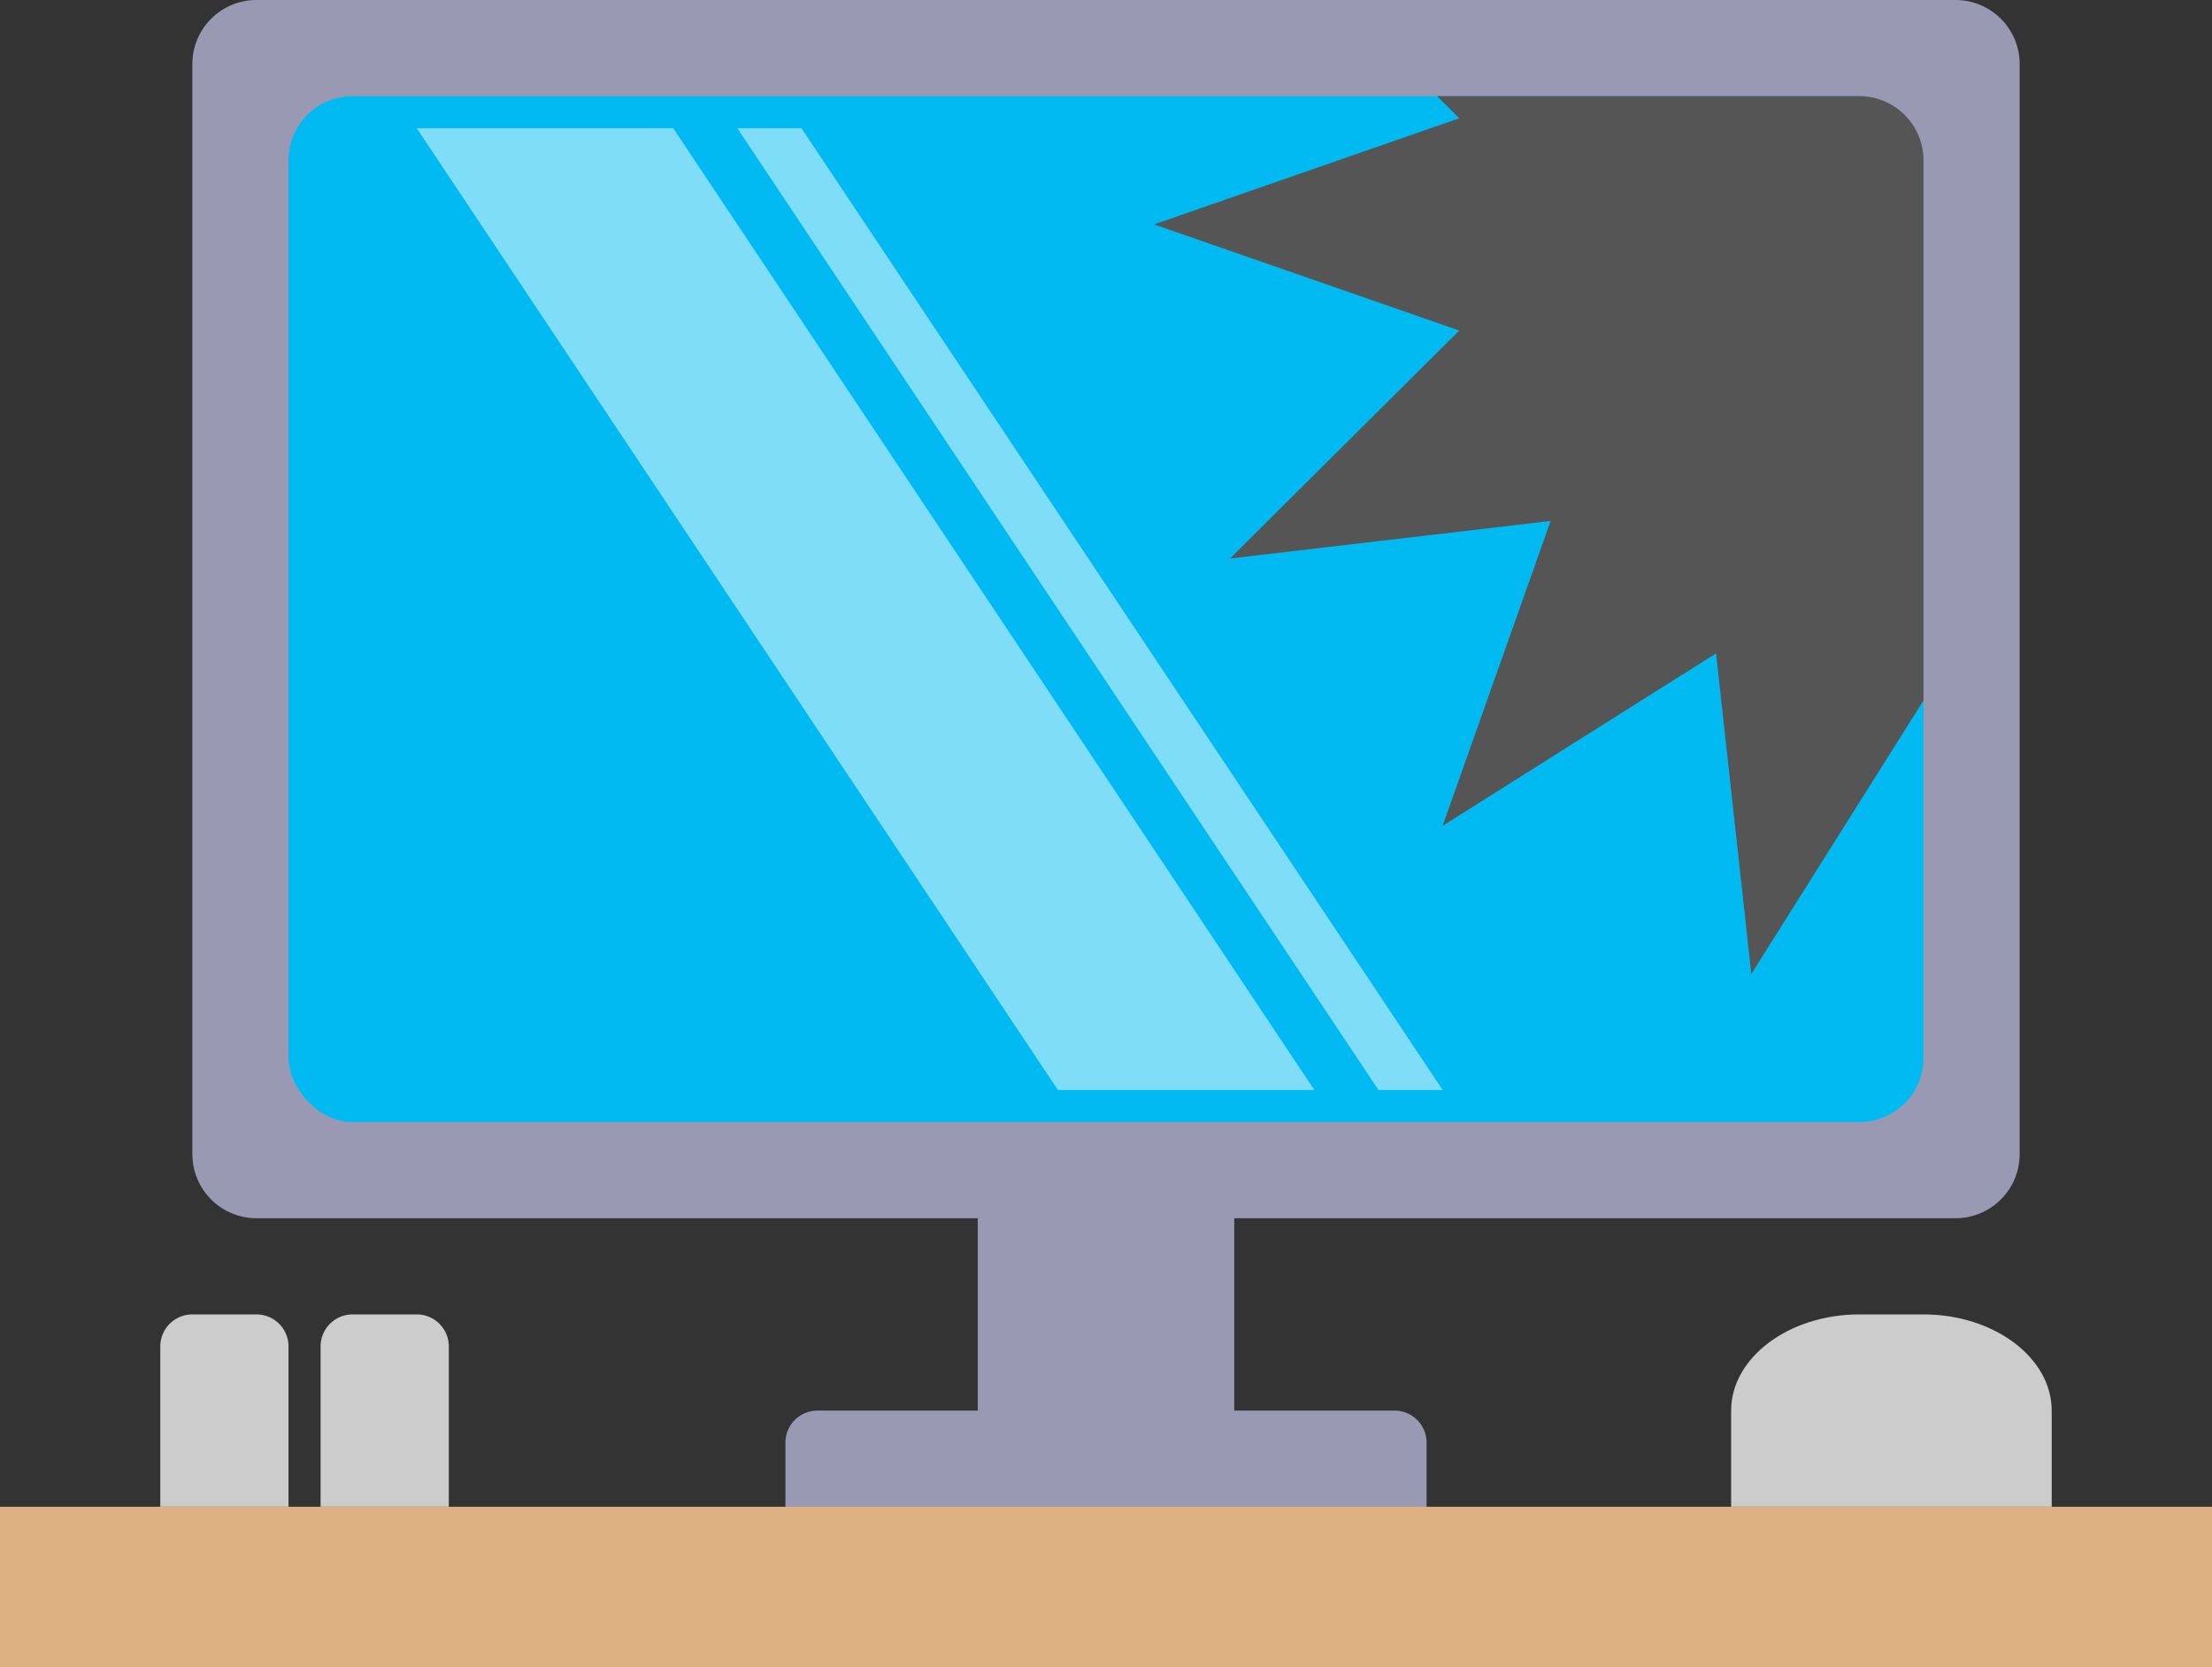
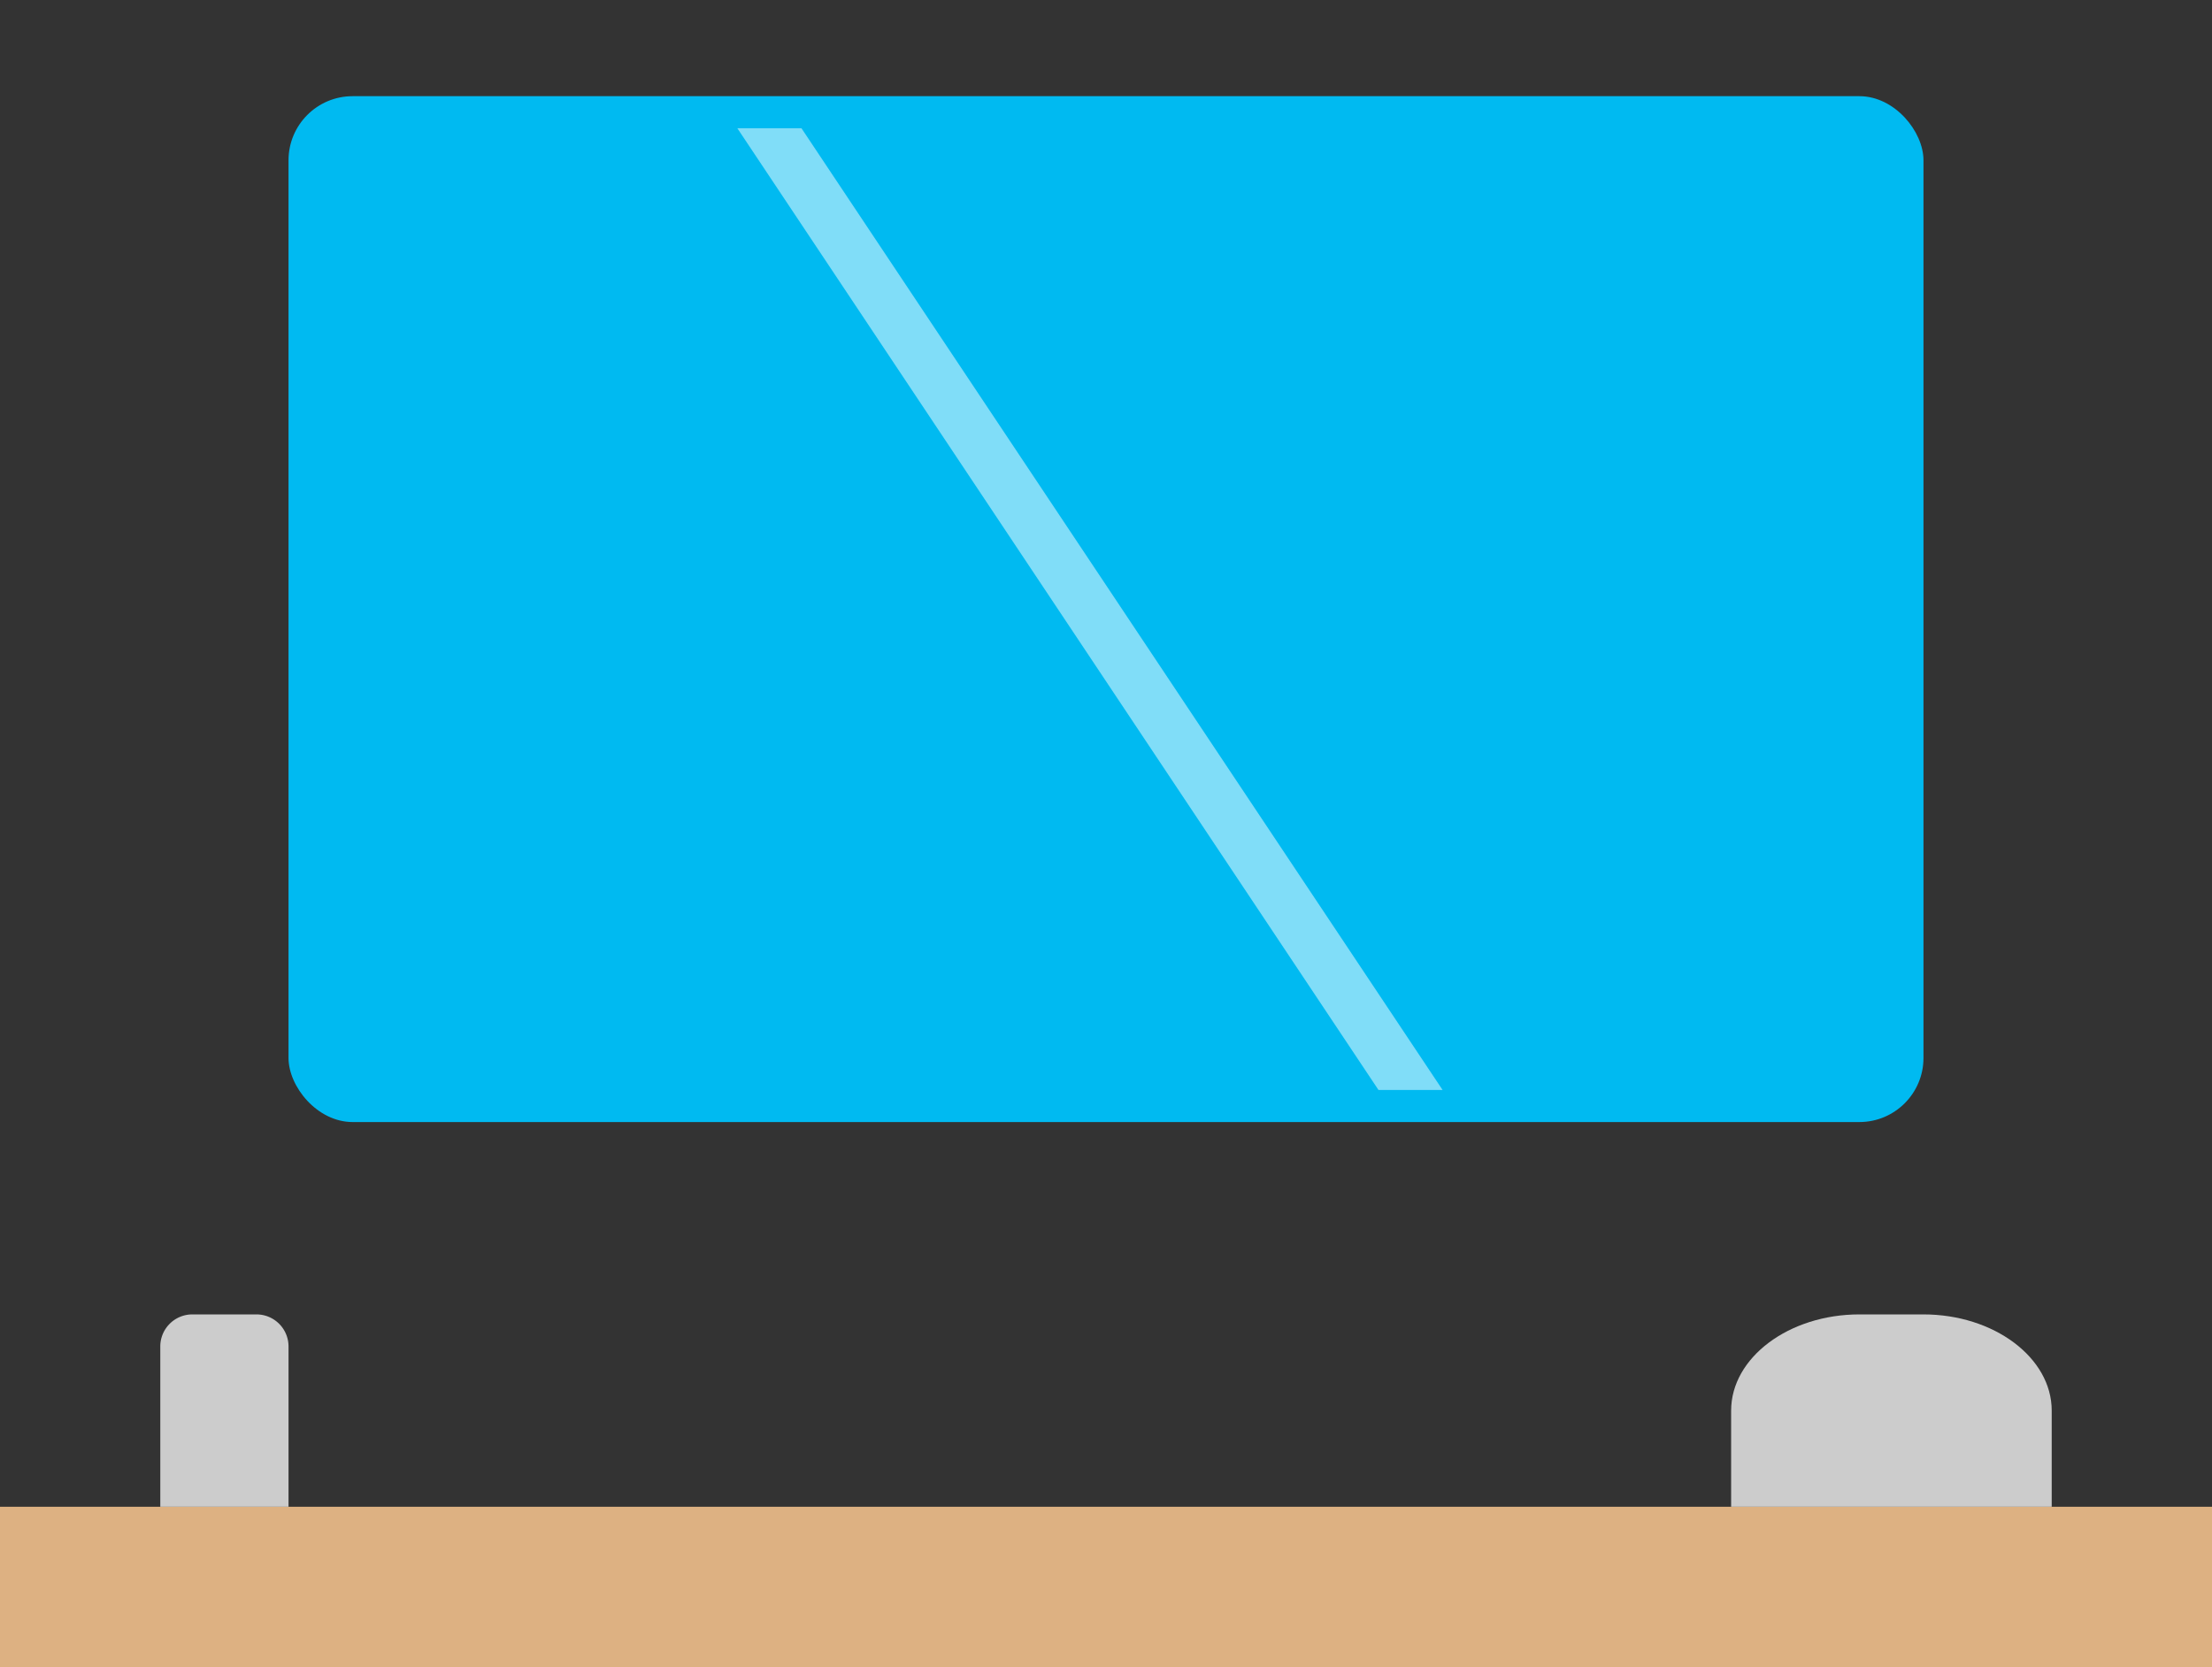
<svg xmlns="http://www.w3.org/2000/svg" width="69" height="52" viewBox="0 0 69 52">
  <rect x="0" y="0" width="69" height="52" fill="#333333" stroke="none" />
-   <path d="M63,2V36a2,2,0,0,1-2,2H38.5v6h5a1,1,0,0,1,1,1v2a1,1,0,0,1-1,1h-18a1,1,0,0,1-1-1V45a1,1,0,0,1,1-1h5V38H8a2,2,0,0,1-2-2V2A2,2,0,0,1,8,0H61A2,2,0,0,1,63,2Z" fill="#9999b4" fill-rule="evenodd" />
  <rect y="47" width="69" height="5" fill="#ddb182" />
  <path d="M64,47V44c0-1.65-1.8-3-4-3H58c-2.2,0-4,1.35-4,3v3" fill="#ccc" fill-rule="evenodd" />
  <path d="M9,47V42a1,1,0,0,0-1-1H6a1,1,0,0,0-1,1v5" fill="#ccc" fill-rule="evenodd" />
-   <path d="M14,47V42a1,1,0,0,0-1-1H11a1,1,0,0,0-1,1v5" fill="#ccc" fill-rule="evenodd" />
  <rect x="9" y="3" width="51" height="32" rx="2" fill="#00baf1" />
-   <path d="M58,3H44.83l.69.69L36,7l9.52,3.31-7.15,7.11,10-1.17L45,25.76l8.53-5.38,1.1,10L60,21.85V5A2,2,0,0,0,58,3Z" fill="#555" fill-rule="evenodd" />
-   <polygon points="41 34 33 34 13 4 21 4 41 34" fill="#fff" fill-rule="evenodd" opacity="0.5" />
  <polygon points="45 34 43 34 23 4 25 4 45 34" fill="#fff" fill-rule="evenodd" opacity="0.5" />
</svg>